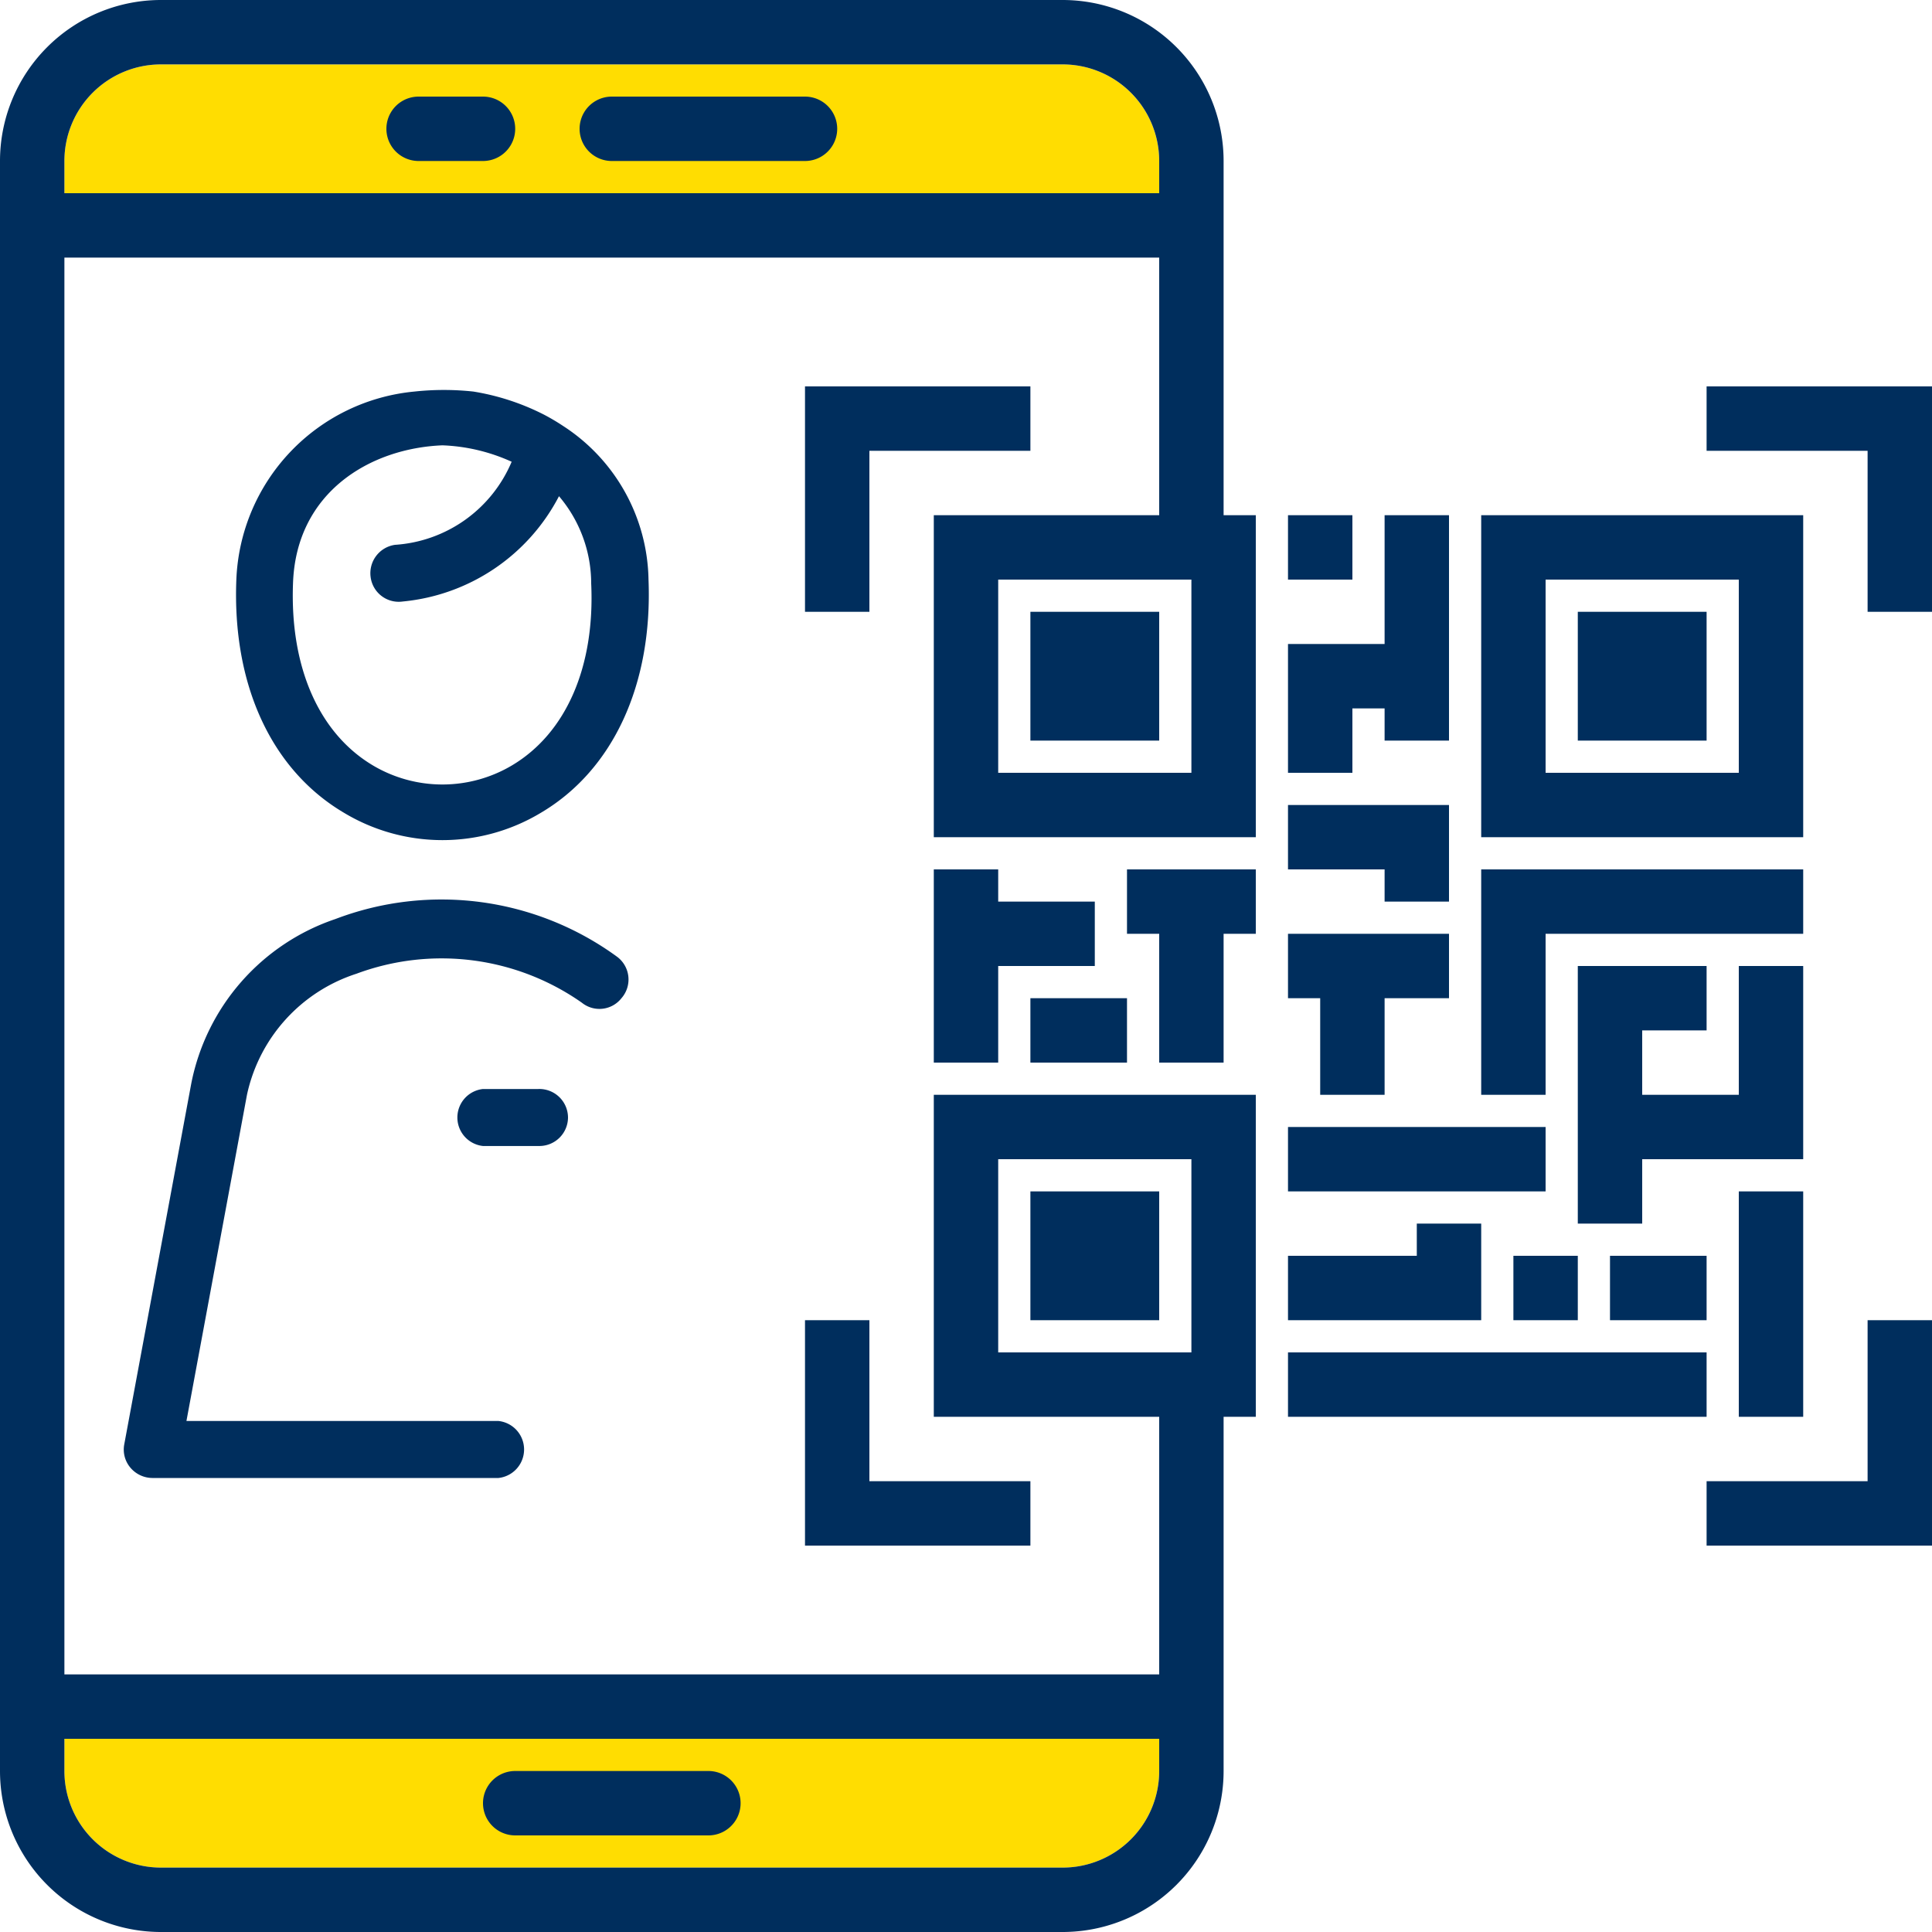
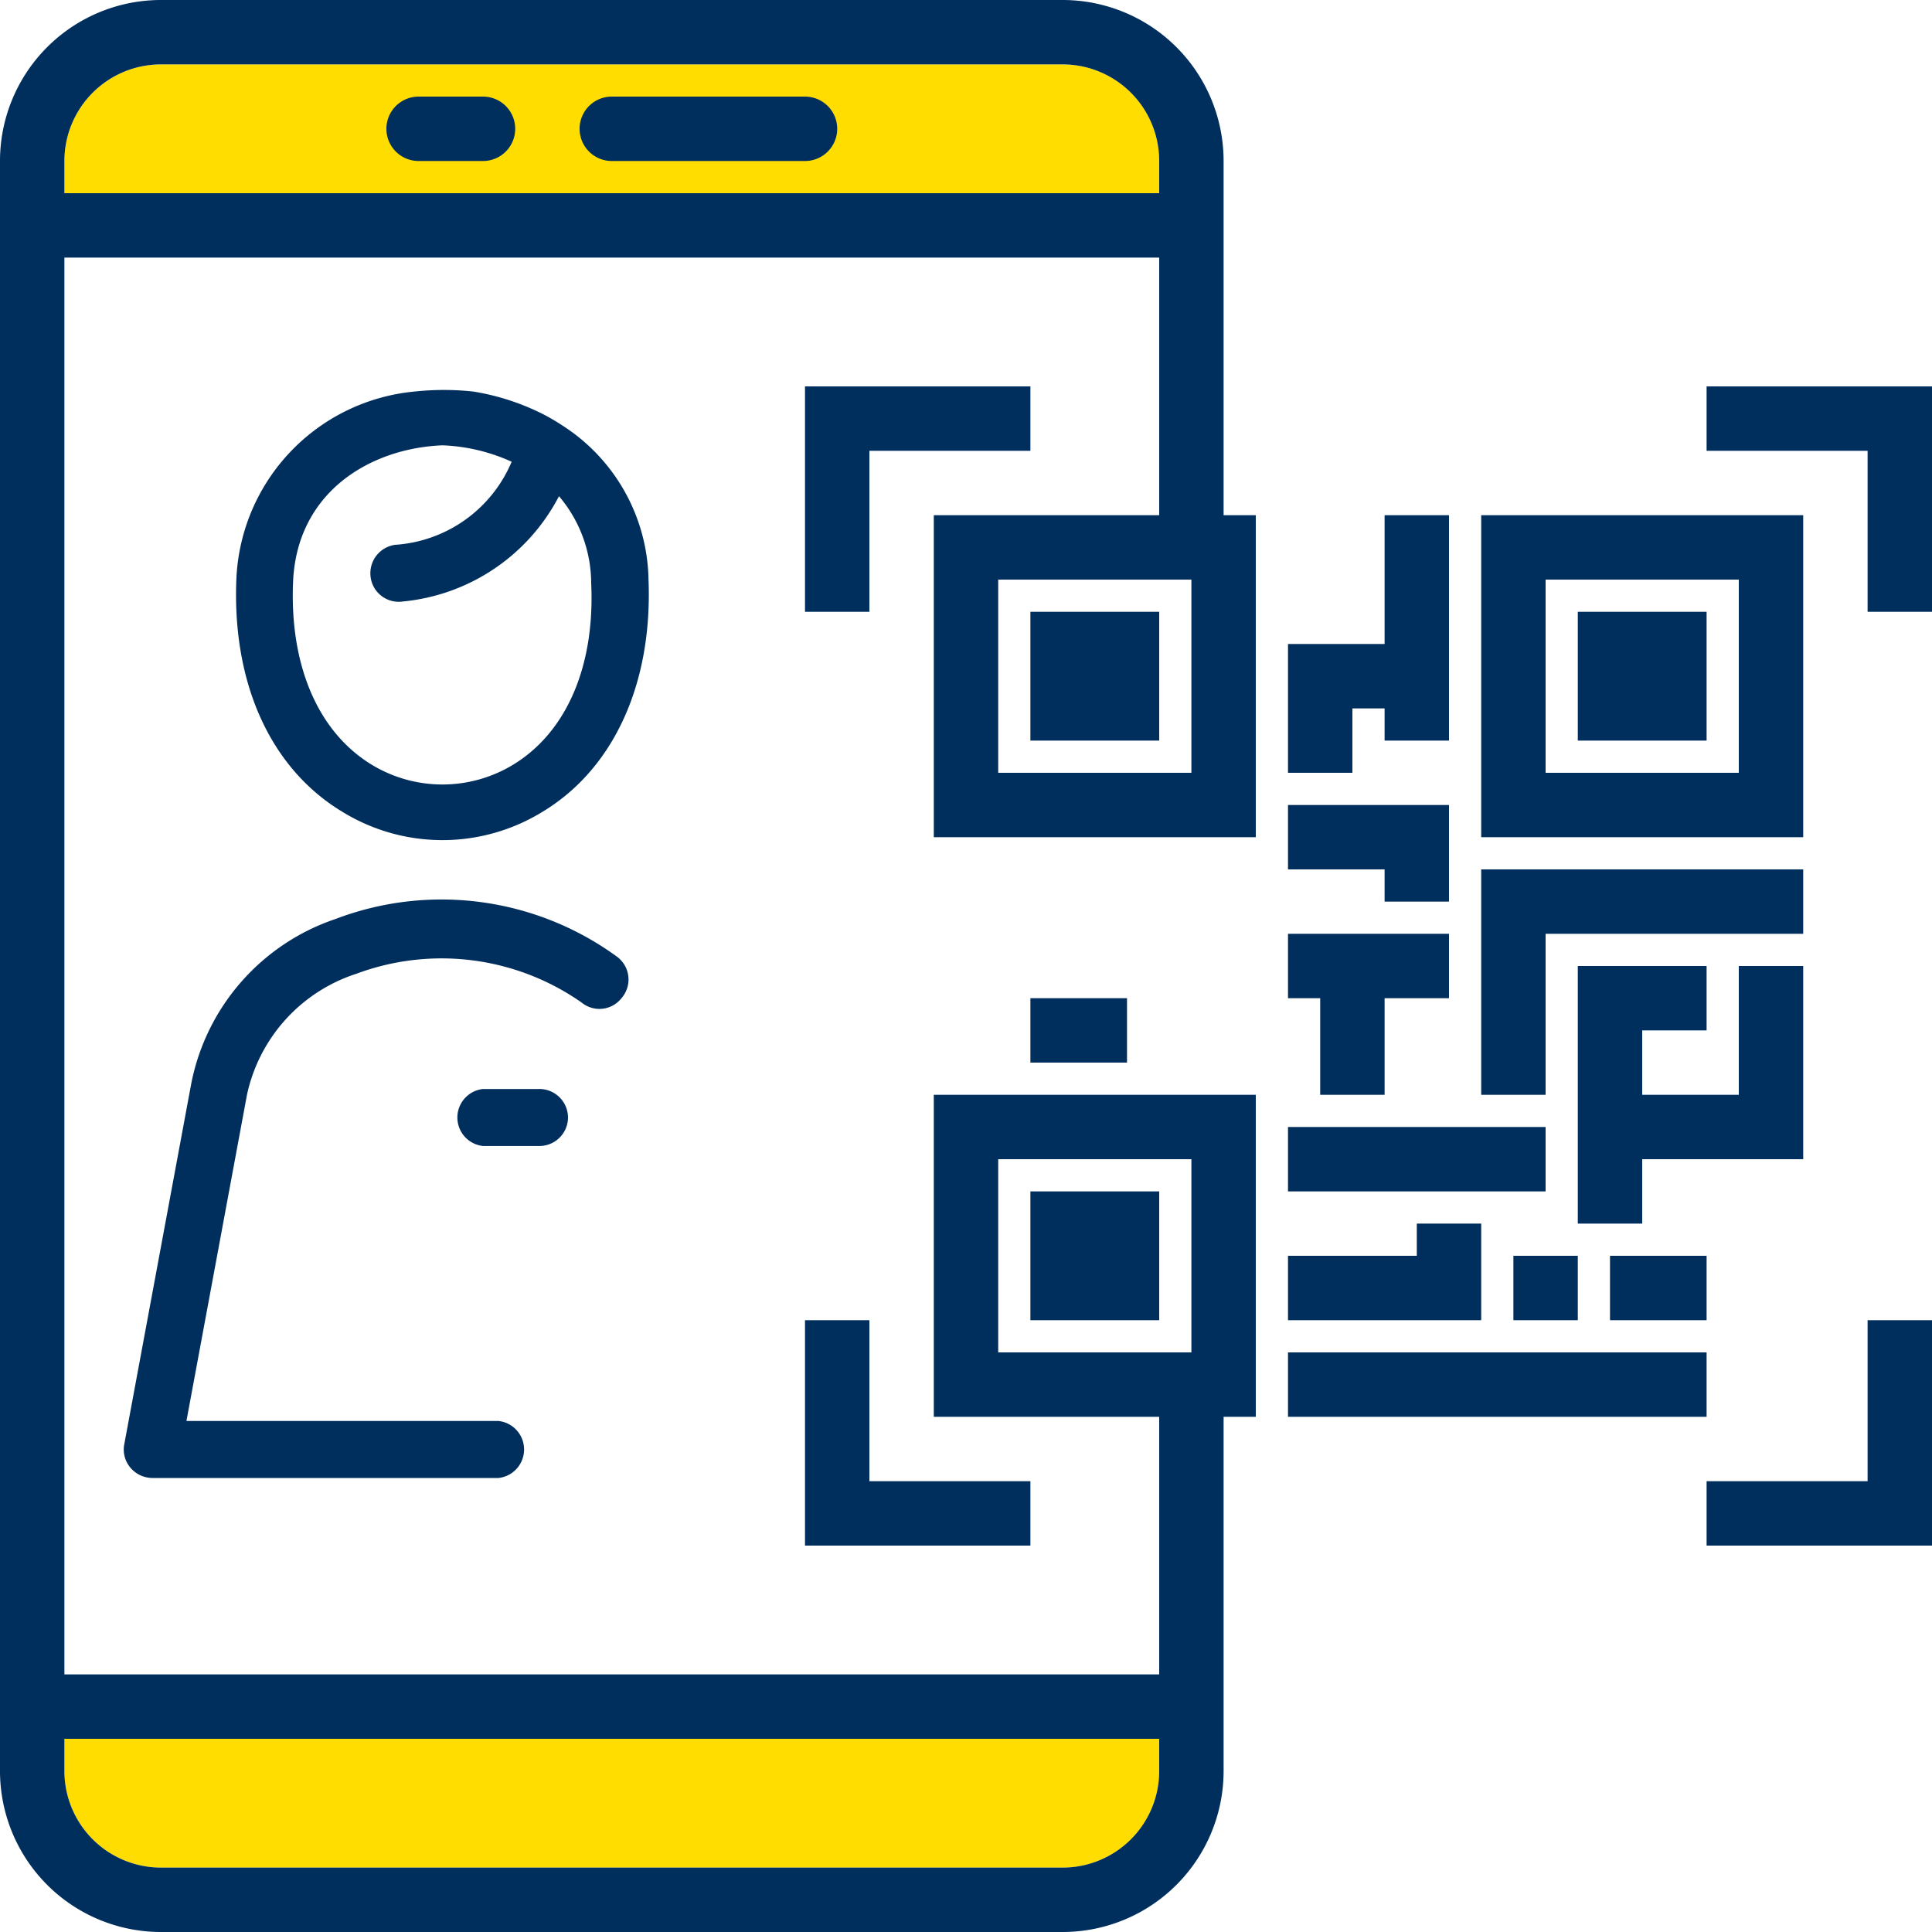
<svg xmlns="http://www.w3.org/2000/svg" id="Livello_1" data-name="Livello 1" viewBox="0 0 60 60">
  <defs>
    <style>.cls-1{fill:#ffdd01;}.cls-2{fill:#002e5d;}</style>
  </defs>
  <path class="cls-1" d="M36,54v1a3,3,0,0,1-3,3H5a3,3,0,0,1-3-3V54Z" />
  <path class="cls-1" d="M2,6V5A3,3,0,0,1,5,2H33a3,3,0,0,1,3,3V6Z" />
  <path class="cls-2" d="M38,5a5,5,0,0,0-5-5H5A5,5,0,0,0,0,5V55a5,5,0,0,0,5,5H33a5,5,0,0,0,5-5V44h1V34H29V44h7v8H2V8H36v8H29V26H39V16H38ZM31,42V36h6v6Zm5,12v1a3,3,0,0,1-3,3H5a3,3,0,0,1-3-3V54ZM2,6V5A3,3,0,0,1,5,2H33a3,3,0,0,1,3,3V6ZM37,24H31V18h6Z" />
-   <path class="cls-2" d="M16,57h6a1,1,0,0,0,0-2H16a1,1,0,0,0,0,2Z" />
  <path class="cls-2" d="M56,16H46V26H56Zm-2,8H48V18h6Z" />
  <rect class="cls-2" x="49" y="19" width="4" height="4" />
  <rect class="cls-2" x="32" y="19" width="4" height="4" />
  <rect class="cls-2" x="32" y="37" width="4" height="4" />
-   <path class="cls-2" d="M31,30h3V28H31V27H29v6h2Z" />
-   <polygon class="cls-2" points="35 29 36 29 36 33 38 33 38 29 39 29 39 27 35 27 35 29" />
  <rect class="cls-2" x="32" y="31" width="3" height="2" />
-   <rect class="cls-2" x="40" y="16" width="2" height="2" />
  <polygon class="cls-2" points="42 22 43 22 43 23 45 23 45 16 43 16 43 20 40 20 40 24 42 24 42 22" />
  <polygon class="cls-2" points="43 28 45 28 45 25 40 25 40 27 43 27 43 28" />
  <polygon class="cls-2" points="41 34 43 34 43 31 45 31 45 29 40 29 40 31 41 31 41 34" />
  <rect class="cls-2" x="40" y="35" width="8" height="2" />
  <polygon class="cls-2" points="48 29 56 29 56 27 46 27 46 34 48 34 48 29" />
-   <rect class="cls-2" x="54" y="37" width="2" height="7" />
  <rect class="cls-2" x="40" y="42" width="13" height="2" />
  <rect class="cls-2" x="50" y="39" width="3" height="2" />
  <polygon class="cls-2" points="46 38 44 38 44 39 40 39 40 41 46 41 46 38" />
  <polygon class="cls-2" points="56 30 54 30 54 34 51 34 51 32 53 32 53 30 49 30 49 36 49 38 51 38 51 36 56 36 56 30" />
  <rect class="cls-2" x="47" y="39" width="2" height="2" />
  <polygon class="cls-2" points="32 12 25 12 25 19 27 19 27 14 32 14 32 12" />
  <polygon class="cls-2" points="53 12 53 14 58 14 58 19 60 19 60 12 53 12" />
  <polygon class="cls-2" points="25 41 25 48 32 48 32 46 27 46 27 41 25 41" />
  <polygon class="cls-2" points="58 46 53 46 53 48 60 48 60 41 58 41 58 46" />
  <path class="cls-2" d="M25,3H19a1,1,0,0,0,0,2h6a1,1,0,0,0,0-2Z" />
  <path class="cls-2" d="M15,3H13a1,1,0,0,0,0,2h2a1,1,0,0,0,0-2Z" />
  <path class="cls-2" d="M17.49,13.23a6.62,6.62,0,0,0-.61-.36,7.43,7.43,0,0,0-2.18-.71,8.53,8.53,0,0,0-1.83,0A6.11,6.11,0,0,0,7.34,18c-.13,3.27,1.09,5.91,3.34,7.24a5.93,5.93,0,0,0,6.12,0c2.25-1.33,3.47-4,3.34-7.24A5.8,5.8,0,0,0,17.49,13.23ZM15.9,23.77a4.23,4.23,0,0,1-4.32,0C9.9,22.77,9,20.71,9.1,18.11c.1-2.83,2.4-4.19,4.64-4.28a5.69,5.69,0,0,1,2.15.51,4.23,4.23,0,0,1-3.62,2.58.89.89,0,0,0-.76,1,.88.88,0,0,0,1,.76,6.12,6.12,0,0,0,4.85-3.27,4.19,4.19,0,0,1,1,2.71C18.48,20.71,17.58,22.77,15.9,23.77Z" />
  <path class="cls-2" d="M17.64,34.71a.89.89,0,0,1-.88.88H15a.89.89,0,0,1,0-1.77h1.72A.89.89,0,0,1,17.64,34.71Z" />
  <path class="cls-2" d="M19.3,31a.87.87,0,0,1-1.23.14,7.58,7.58,0,0,0-7-.9A5.07,5.07,0,0,0,7.67,34L5.79,44.13h9.69a.89.89,0,0,1,0,1.77H4.73a.9.9,0,0,1-.68-.32.87.87,0,0,1-.19-.73l2.08-11.2a6.77,6.77,0,0,1,4.48-5.11,9.25,9.25,0,0,1,8.74,1.17A.88.88,0,0,1,19.3,31Z" />
</svg>